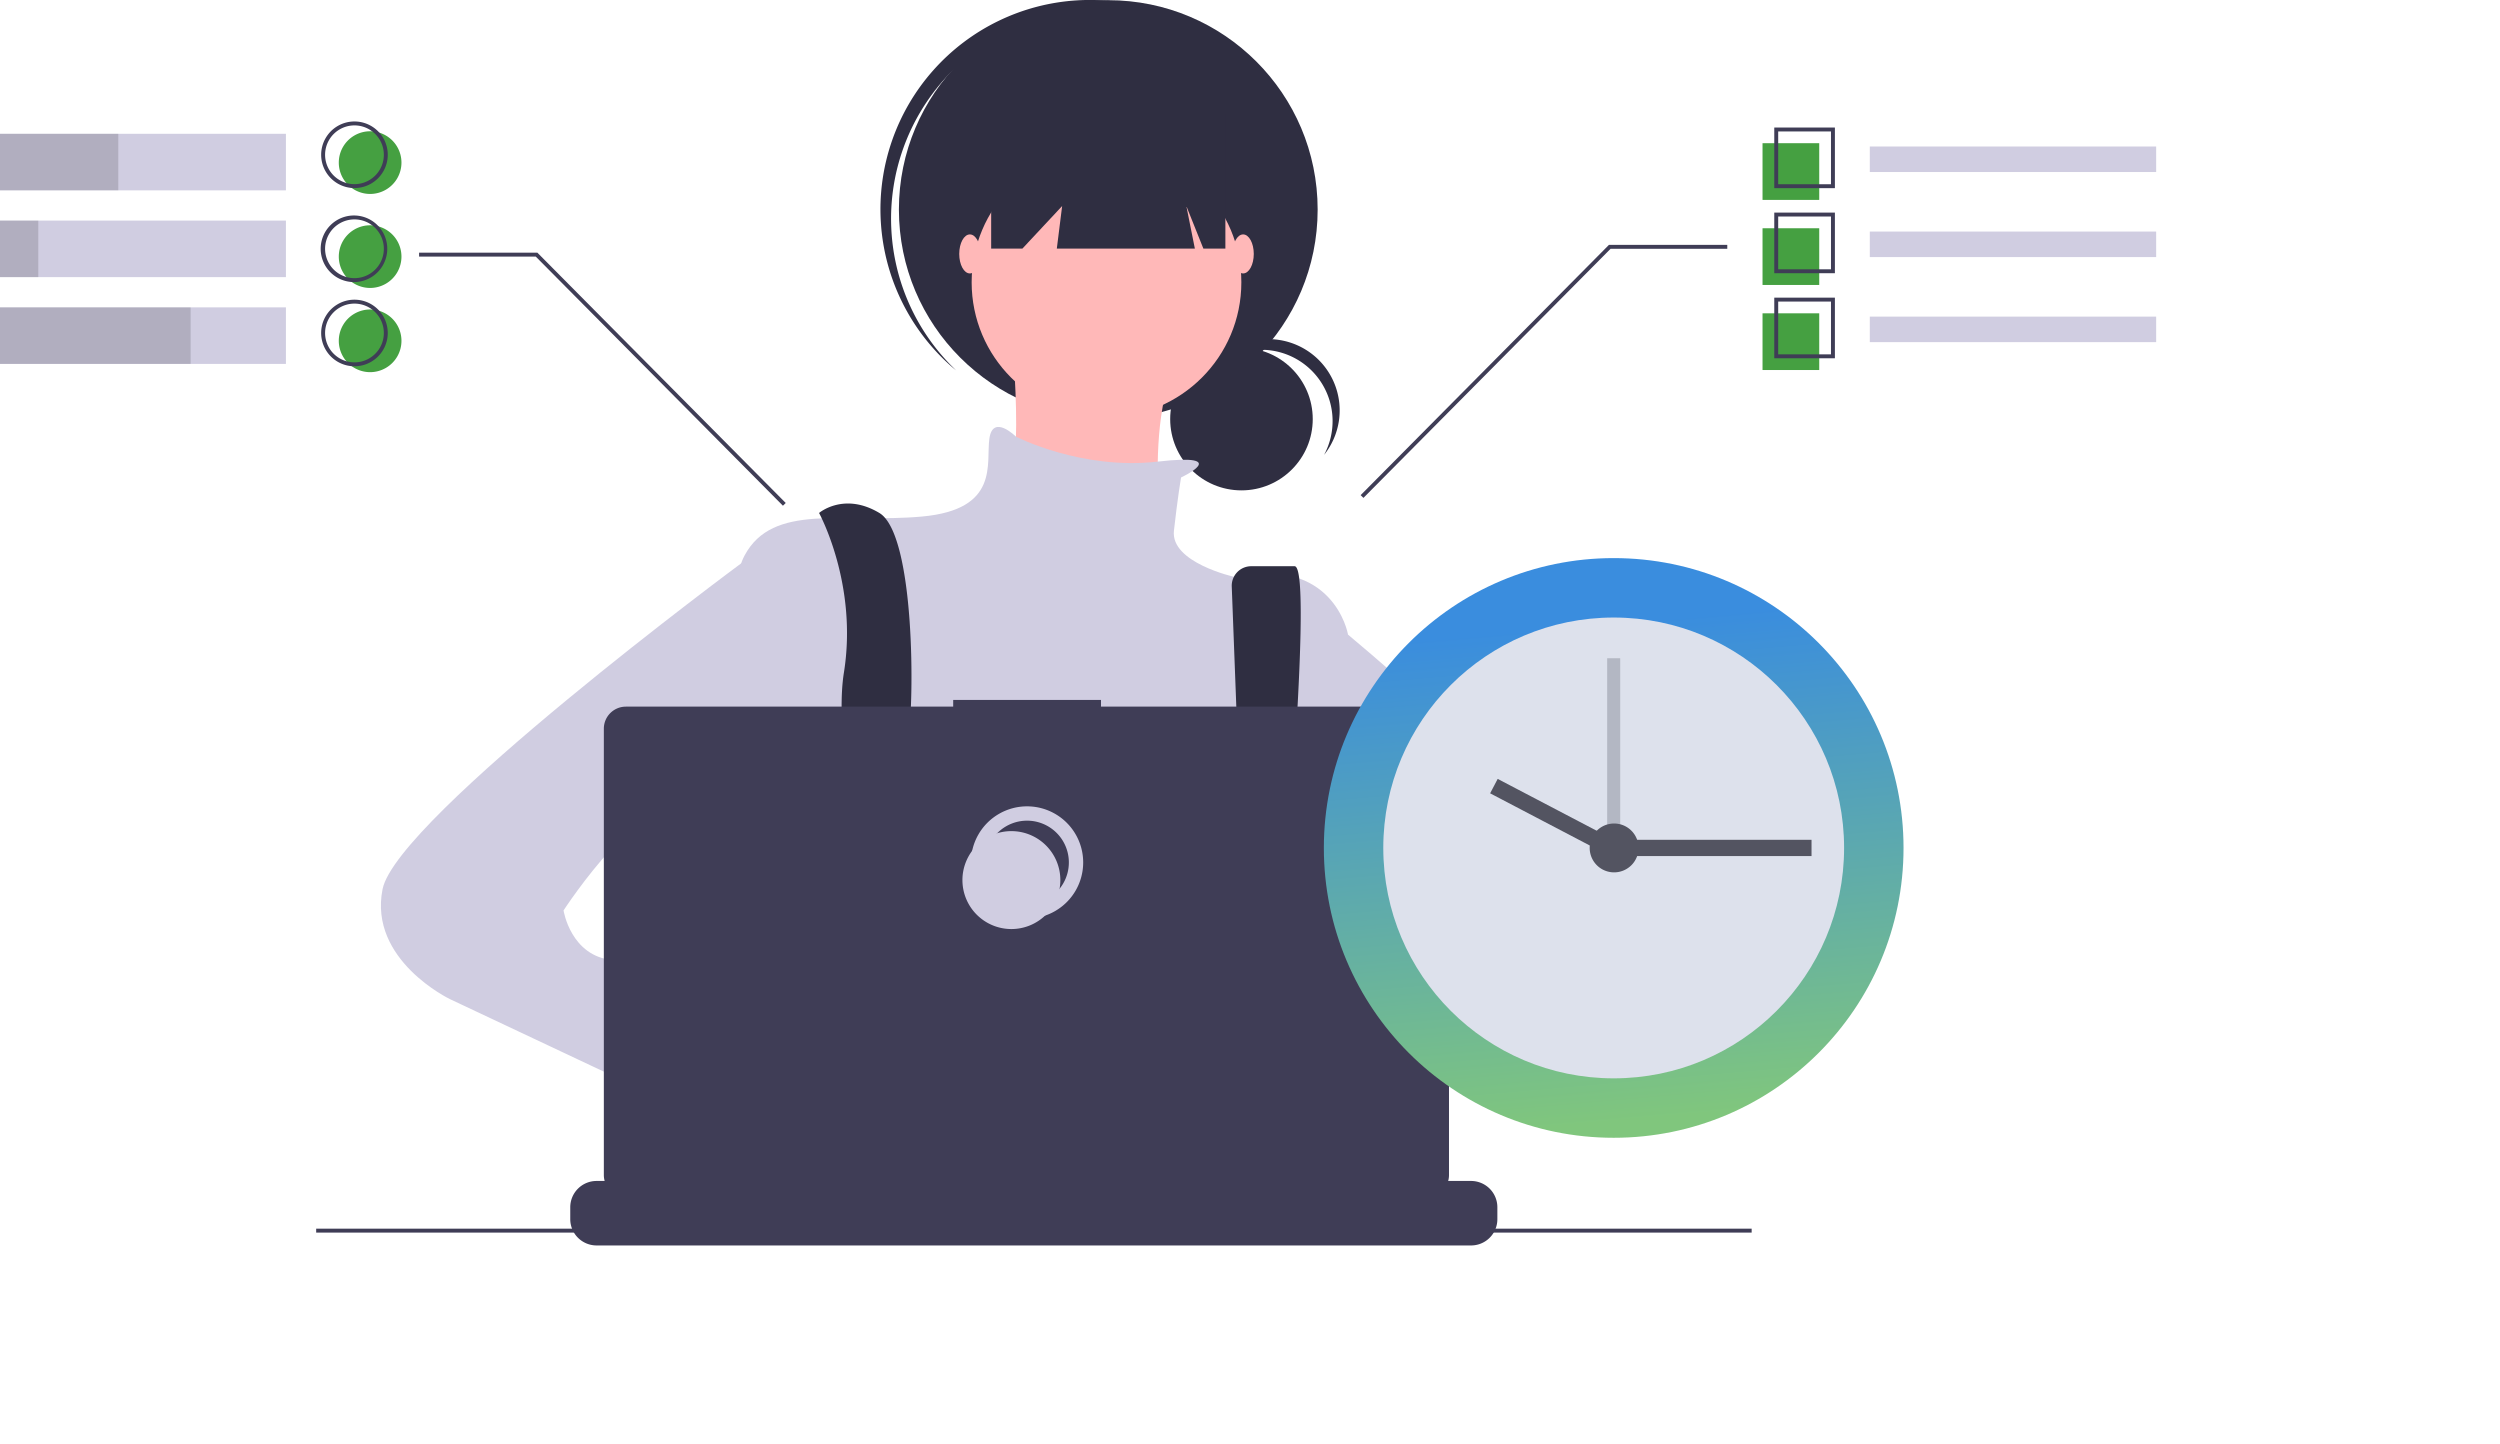
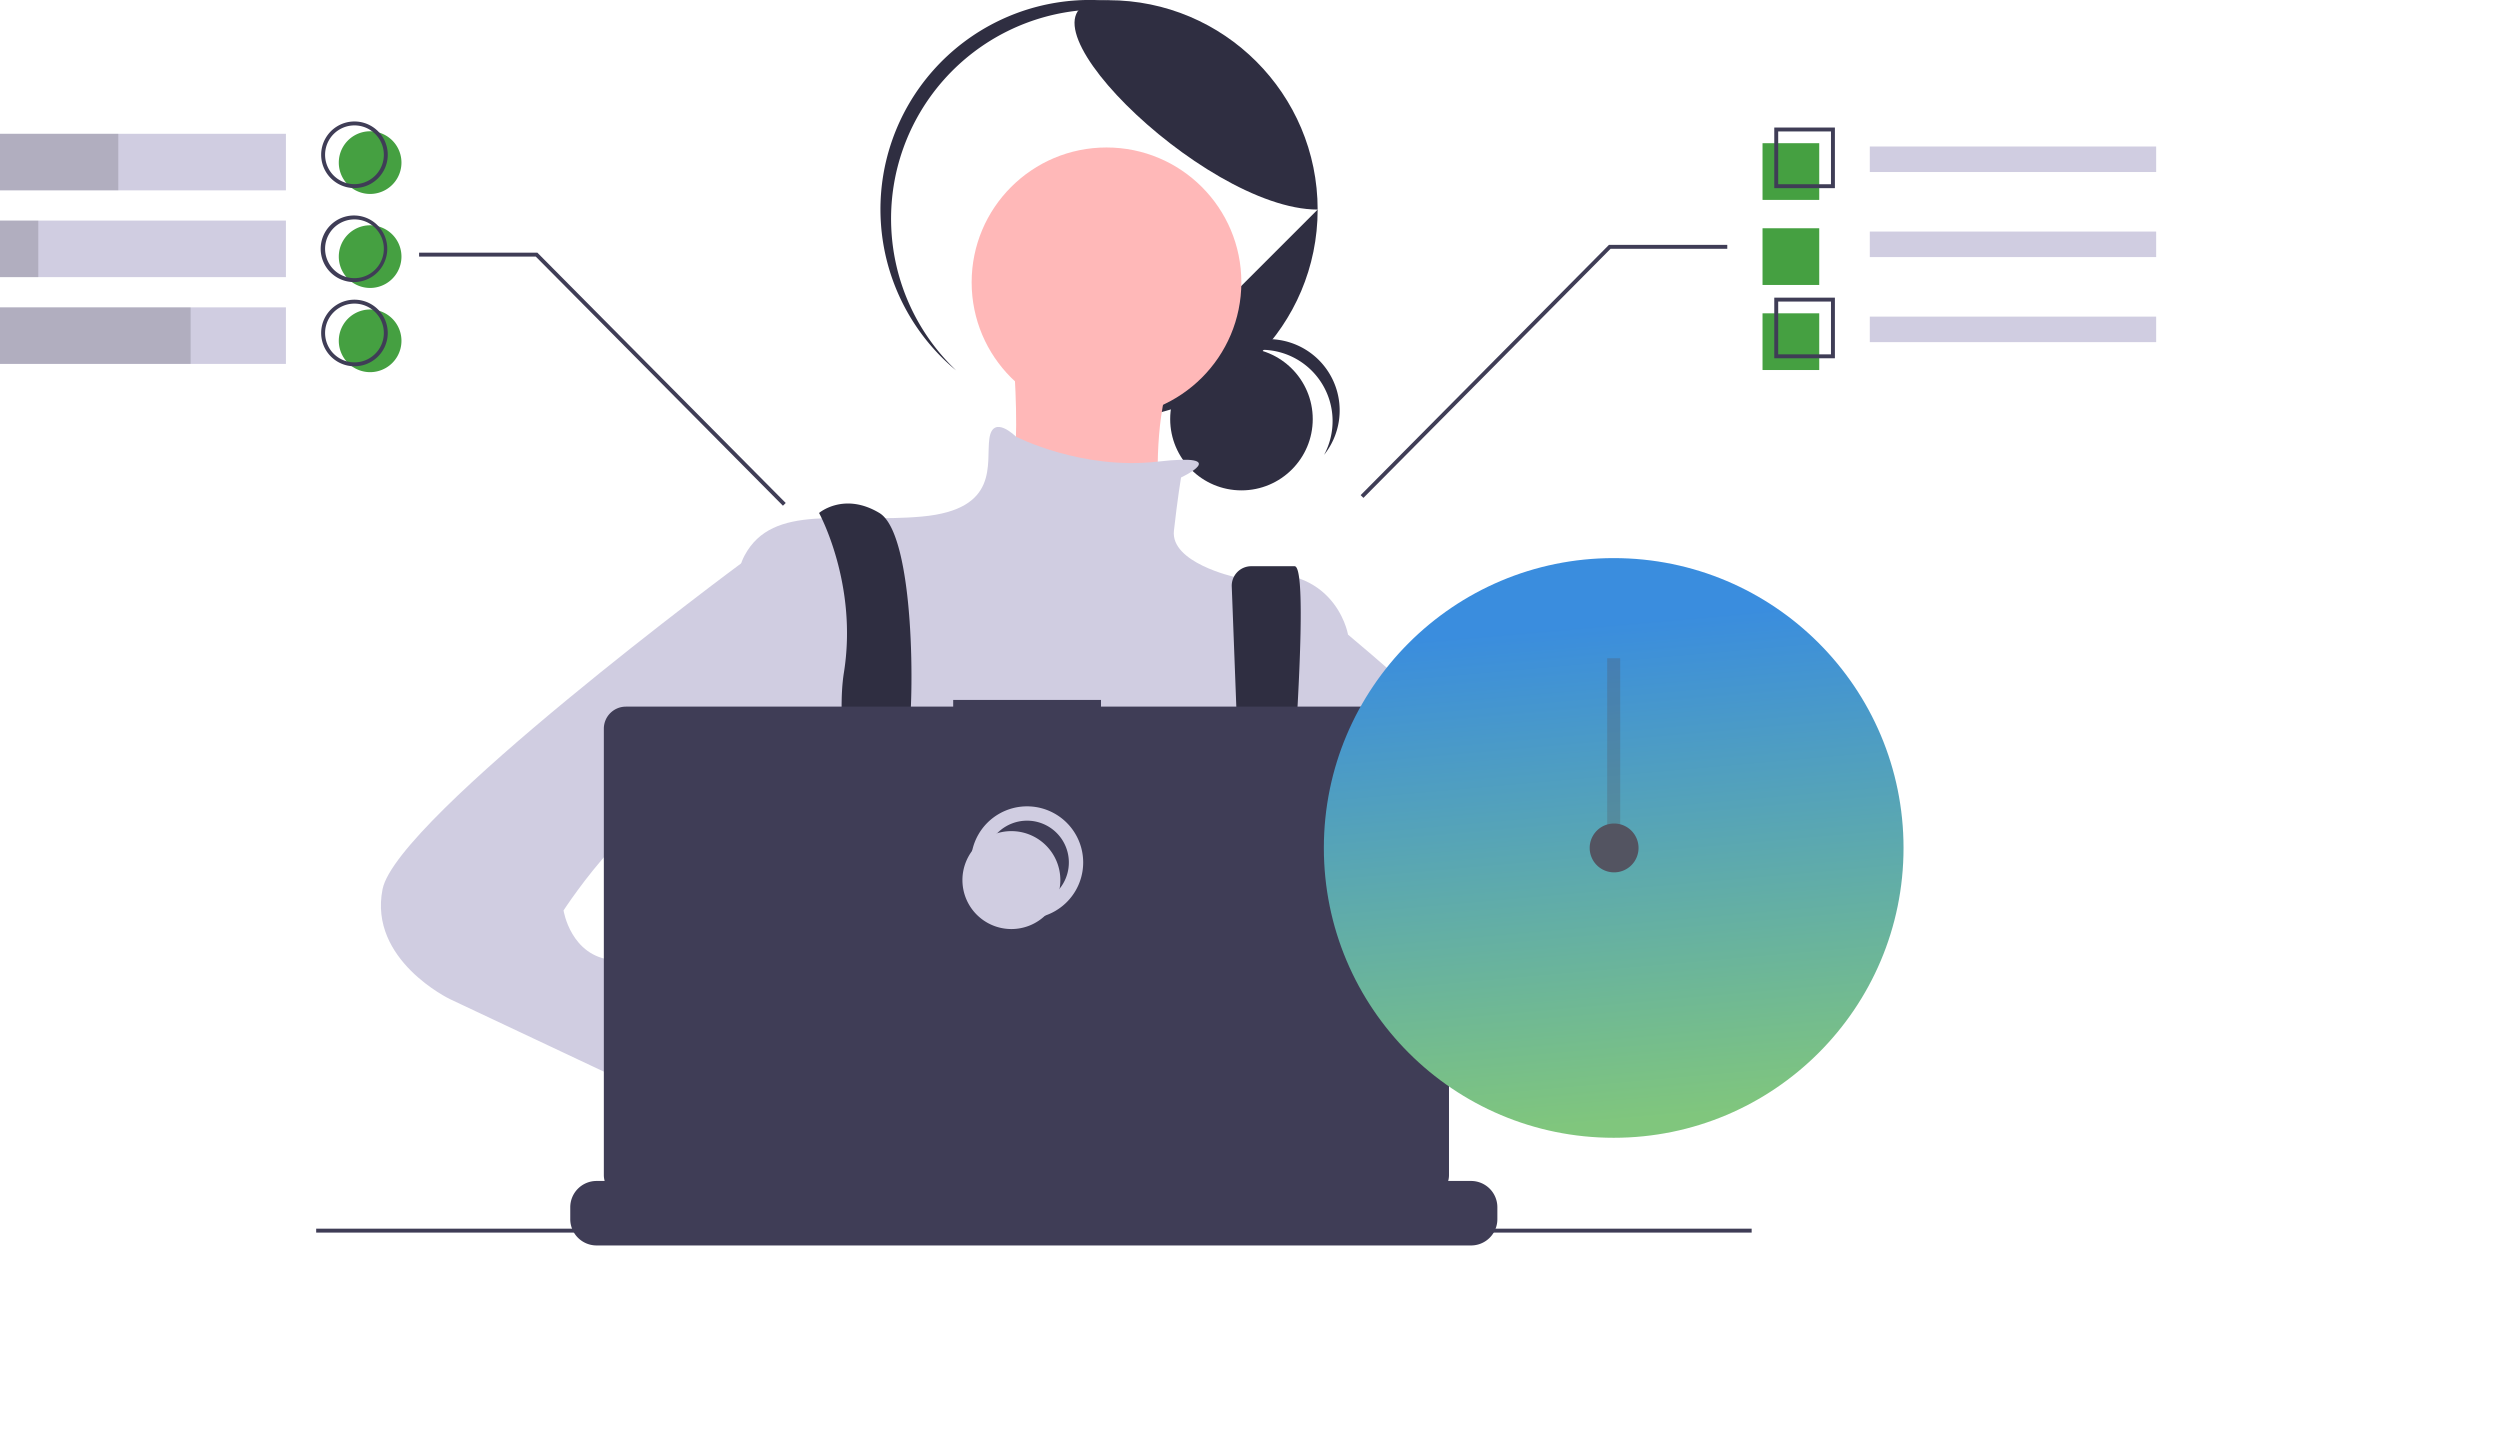
<svg xmlns="http://www.w3.org/2000/svg" fill="none" viewBox="0 0 349 201.59">
  <path d="M173.309 68.456c5.495 0 9.95-4.455 9.95-9.95 0-5.496-4.455-9.95-9.95-9.95-5.496 0-9.951 4.454-9.951 9.95 0 5.495 4.455 9.95 9.951 9.95z" fill="#2F2E41" />
  <path d="M176.081 48.83a9.953 9.953 0 018.759 14.672 9.942 9.942 0 00.597-11.59 9.95 9.95 0 00-10.791-4.27 9.954 9.954 0 00-6.334 4.93 9.935 9.935 0 017.769-3.742z" fill="#2F2E41" />
-   <path d="M154.715 58.485c16.143 0 29.229-13.087 29.229-29.229S170.858.027 154.715.027c-16.142 0-29.228 13.087-29.228 29.229s13.086 29.229 29.228 29.229z" fill="#2F2E41" />
+   <path d="M154.715 58.485c16.143 0 29.229-13.087 29.229-29.229S170.858.027 154.715.027s13.086 29.229 29.228 29.229z" fill="#2F2E41" />
  <path d="M131.776 11.121a29.222 29.222 0 0140.507-3.064c-.239-.228-.476-.457-.724-.678a29.228 29.228 0 00-38.839 43.69c.248.22.503.429.757.64a29.22 29.22 0 01-1.701-40.588z" fill="#2F2E41" />
  <path d="M154.468 58.237c10.397 0 18.825-8.428 18.825-18.825 0-10.397-8.428-18.825-18.825-18.825-10.397 0-18.826 8.428-18.826 18.825 0 10.397 8.429 18.825 18.826 18.825z" fill="#FFB8B8" />
  <path d="M141.092 45.357s2.477 22.788-1.486 25.265c-3.964 2.477 22.788 5.945 22.788 5.945s-3.963-24.77 5.945-31.21h-27.247z" fill="#FFB8B8" />
  <path d="M164.871 66.659s7.377-3.445-3.247-2.218c-10.624 1.227-19.79-3.48-19.79-3.48s-3.219-3.22-3.715.248c-.495 3.468 1.487 9.908-9.412 10.9-10.899.99-20.807-1.983-24.77 5.449-3.963 7.43-1.982 39.631-1.982 39.631s7.431 26.752 13.376 30.715c5.945 3.963 57.962-1.486 57.962-1.486l14.862-26.752v-31.21s-1.982-10.898-15.853-7.926c0 0-8.917-1.982-8.422-6.44.496-4.459.991-7.431.991-7.431z" fill="#D0CDE1" />
  <path d="M117.297 166.836c.306-1.334.511-2.089.511-2.089l-.158-1.085-1.632-11.083-.687-4.675c5.944-2.477 7.431-13.872 7.431-13.872l.224-.134 1.015-.607v-.003l3.641-2.184.074-.044 1.471.979 2.988 1.993c10.454 7.688 21.1 7.551 27.669 6.34 4.016-.741 6.513-1.881 6.513-1.881l7.206-2.403.224-.074.222.033 4.226.64.077.013.35.052-.979 6.767-1.419 9.833c3.748 1.985 7.081 5.714 9.995 10.31a60.185 60.185 0 011.876 3.174 77.981 77.981 0 012.255 4.415c.088.181.172.364.257.547.276.593.55 1.192.815 1.793h-75.477c.098-.604.197-1.181.292-1.736a104.509 104.509 0 011.02-5.019z" fill="#2F2E41" />
  <path d="M114.34 71.613s5.45 9.908 3.468 22.293c-1.982 12.385 5.945 43.099 5.945 43.099l5.945-1.486s-3.964-25.761-2.973-31.705c.991-5.945.991-29.229-3.963-32.201-4.954-2.973-8.422 0-8.422 0zM171.954 81.91l2.082 54.848 3.963 2.477s5.697-60.191 2.725-60.191h-6.048a2.72 2.72 0 00-1.976.848 2.733 2.733 0 00-.746 2.017z" fill="#2F2E41" />
  <path d="M126.478 135.767a2.477 2.477 0 100-4.954 2.477 2.477 0 000 4.954zM176.018 138.244a2.477 2.477 0 100-4.954 2.477 2.477 0 000 4.954z" fill="#6C63FF" />
-   <path d="M138.367 15.88v18.825h4.36l5.548-5.944-.743 5.944h19.271l-1.189-5.944 2.378 5.944h3.071V15.88h-32.696z" fill="#2F2E41" />
-   <path d="M135.395 38.173c.82 0 1.486-1.22 1.486-2.724 0-1.505-.666-2.725-1.486-2.725-.821 0-1.487 1.22-1.487 2.725 0 1.504.666 2.724 1.487 2.724zM173.54 38.173c.821 0 1.487-1.22 1.487-2.724 0-1.505-.666-2.725-1.487-2.725-.82 0-1.486 1.22-1.486 2.725 0 1.504.666 2.724 1.486 2.724zM183.696 135.519s-22.541-4.211-24.027 3.22c-1.486 7.431 25.018 4.211 25.018 4.211l-.991-7.431z" fill="#FFB8B8" />
  <path d="M183.201 84.493s53.998 43.1 44.09 53.503c-9.908 10.404-47.558 7.431-47.558 7.431l2.477-12.385 21.798-2.477-10.899-10.899-9.908.991V84.493z" fill="#D0CDE1" />
  <path d="M103.441 156.326l6.936 5.449s4.954 15.358 12.385 10.899c7.431-4.458-6.936-20.311-6.936-20.311l-8.421-2.973-3.964 6.936z" fill="#FFB8B8" />
  <path d="M110.377 76.567l-6.917 2.081s-48.072 35.569-50.054 45.477c-1.982 9.908 9.413 15.357 9.413 15.357l43.099 20.312 4.459-11.89-20.311-10.403s1.486-2.973-4.459-3.468c-5.945-.495-6.936-6.935-6.936-6.935s11.89-18.33 18.33-14.367c6.44 3.963 8.422 6.936 8.422 6.936l4.954-43.1z" fill="#D0CDE1" />
  <path d="M209.032 168.534v1.659a3.646 3.646 0 01-.514 1.878 3.665 3.665 0 01-3.157 1.794H83.28a3.671 3.671 0 01-3.672-3.672v-1.659a3.671 3.671 0 013.671-3.672h7.038v-.774a.148.148 0 01.094-.141.148.148 0 01.059-.012h3.671a.161.161 0 01.108.045.15.15 0 01.045.108v.774h2.294v-.774c0-.02.004-.04.012-.058a.147.147 0 01.082-.083.149.149 0 01.06-.012h3.671a.156.156 0 01.108.045.14.14 0 01.033.05.143.143 0 01.012.058v.774h2.296v-.774c0-.02.004-.04.012-.058a.14.14 0 01.033-.05.156.156 0 01.108-.045h3.672a.152.152 0 01.141.095.143.143 0 01.012.058v.774h2.294v-.774a.143.143 0 01.045-.108.152.152 0 01.108-.045h3.671a.156.156 0 01.109.045.156.156 0 01.045.108v.774h2.293v-.774a.156.156 0 01.045-.108.156.156 0 01.108-.045h3.672a.152.152 0 01.108.045.129.129 0 01.033.05.143.143 0 01.012.058v.774h2.297v-.774a.156.156 0 01.044-.108.167.167 0 01.05-.033.148.148 0 01.059-.012h3.671c.02 0 .04.004.059.012a.18.18 0 01.05.033.156.156 0 01.044.108v.774h2.294v-.774c0-.02.004-.04.012-.058a.14.14 0 01.033-.05.152.152 0 01.108-.045h28.761a.156.156 0 01.108.045.156.156 0 01.045.108v.774h2.296v-.774c0-.02.004-.04.012-.058a.14.14 0 01.033-.05.156.156 0 01.108-.045h3.672c.04.001.079.017.108.046a.158.158 0 01.045.107v.774h2.294v-.774a.156.156 0 01.044-.108.167.167 0 01.05-.033.152.152 0 01.059-.012h3.671c.02 0 .04.004.059.012a.167.167 0 01.05.033.156.156 0 01.044.108v.774h2.294v-.774c0-.02.004-.04.012-.058a.14.14 0 01.033-.05.156.156 0 01.108-.045h3.672a.156.156 0 01.108.045.14.14 0 01.033.05.143.143 0 01.012.058v.774h2.296v-.774a.156.156 0 01.045-.108.156.156 0 01.108-.045h3.672c.04.001.079.017.107.046a.147.147 0 01.043.107v.774h2.297v-.774a.143.143 0 01.045-.108.152.152 0 01.108-.045h3.672a.156.156 0 01.108.045.156.156 0 01.045.108v.774h2.293v-.774a.156.156 0 01.045-.108.156.156 0 01.109-.045h3.671a.152.152 0 01.108.045.143.143 0 01.045.108v.774h10.709a3.683 3.683 0 012.596 1.075 3.668 3.668 0 011.075 2.597z" fill="#3F3D56" />
  <path d="M244.531 171.523H44.138v.547h200.393v-.547zM199.202 98.646h-45.504v-.938h-20.633v.938h-45.69a3.078 3.078 0 00-3.079 3.078v62.309a3.077 3.077 0 003.078 3.078h111.828a3.079 3.079 0 003.078-3.078v-62.309a3.085 3.085 0 00-3.078-3.078z" fill="#3F3D56" />
  <path d="M143.378 127.234a6.834 6.834 0 100-13.669 6.834 6.834 0 000 13.669z" stroke="#D0CDE1" stroke-width="2" stroke-miterlimit="10" />
  <path d="M141.191 129.695a6.835 6.835 0 006.834-6.835 6.835 6.835 0 10-6.834 6.835z" fill="#D0CDE1" />
  <path d="M109.297 70.599L74.794 35.823H58.505v-.547h16.517l.08.081 34.584 34.857-.389.385zM190.336 69.505l34.503-34.775h16.289v-.547H224.61l-.08.08-34.583 34.858.389.384z" fill="#3F3D56" />
  <path d="M39.915 18.678H0v7.895h39.915v-7.895zM39.915 30.793H0v7.894h39.915v-7.894zM39.915 42.907H0v7.895h39.915v-7.895z" fill="#D0CDE1" />
  <path opacity=".15" d="M16.512 18.678H0v7.895h16.512v-7.895zM5.346 30.793H0v7.894h5.346v-7.894zM26.61 42.907H0v7.895h26.61v-7.895z" fill="#000" />
  <path d="M301 20.452h-39.976v3.562H301v-3.562z" fill="#D0CDE1" />
  <path d="M253.965 19.99h-7.916v7.917h7.916V19.99zM253.965 31.865h-7.916v7.916h7.916v-7.916zM253.965 43.739h-7.916v7.916h7.916v-7.916z" fill="#45A041" />
  <path d="M256.152 26.267h-8.463v-8.463h8.463v8.463zm-7.916-.547h7.369v-7.37h-7.369v7.37z" fill="#3F3D56" />
  <path d="M301 32.326h-39.976v3.562H301v-3.562z" fill="#D0CDE1" />
-   <path d="M256.152 38.14h-8.463v-8.462h8.463v8.463zm-7.916-.546h7.369v-7.37h-7.369v7.37z" fill="#3F3D56" />
  <path d="M301 44.2h-39.976v3.562H301V44.2z" fill="#D0CDE1" />
  <path d="M256.152 50.015h-8.463v-8.463h8.463v8.463zm-7.916-.547h7.369v-7.37h-7.369v7.37z" fill="#3F3D56" />
  <path d="M51.67 27.075a4.374 4.374 0 100-8.749 4.374 4.374 0 000 8.749zM51.67 40.197a4.374 4.374 0 100-8.748 4.374 4.374 0 000 8.748zM51.67 51.953a4.374 4.374 0 100-8.749 4.374 4.374 0 000 8.749z" fill="#45A041" />
  <path d="M49.483 26.254a4.648 4.648 0 110-9.296 4.648 4.648 0 010 9.296zm0-8.748a4.1 4.1 0 100 8.202 4.1 4.1 0 000-8.202zM49.483 39.377a4.648 4.648 0 110-9.295 4.648 4.648 0 010 9.295zm0-8.748a4.1 4.1 0 100 8.201 4.1 4.1 0 000-8.201zM49.483 51.133a4.648 4.648 0 110-9.296 4.648 4.648 0 010 9.296zm0-8.749a4.1 4.1 0 100 8.202 4.1 4.1 0 000-8.202z" fill="#3F3D56" />
  <path d="M225.272 158.834c22.346 0 40.461-18.116 40.461-40.462 0-22.346-18.115-40.461-40.461-40.461-22.347 0-40.462 18.115-40.462 40.461s18.115 40.462 40.462 40.462z" fill="url(#paint0_linear)" />
-   <path d="M225.272 150.537c17.764 0 32.164-14.401 32.164-32.165s-14.4-32.164-32.164-32.164c-17.764 0-32.165 14.4-32.165 32.164 0 17.764 14.401 32.165 32.165 32.165z" fill="#DDE1EC" />
  <path opacity=".3" d="M226.181 91.89h-1.819v28.414h1.819V91.89z" fill="#535461" />
-   <path d="M252.89 117.236h-25.686v2.273h25.686v-2.273zM225.239 117.198l-16.162-8.464-1.055 2.014 16.162 8.463 1.055-2.013z" fill="#535461" />
  <path d="M225.272 121.782a3.41 3.41 0 10-.001-6.819 3.41 3.41 0 00.001 6.819z" fill="#535461" />
  <defs>
    <linearGradient id="paint0_linear" x1="281.164" y1="81.934" x2="287.342" y2="151.933" gradientUnits="userSpaceOnUse">
      <stop stop-color="#3A8DDE" />
      <stop offset=".99" stop-color="#80C67D" />
    </linearGradient>
  </defs>
</svg>